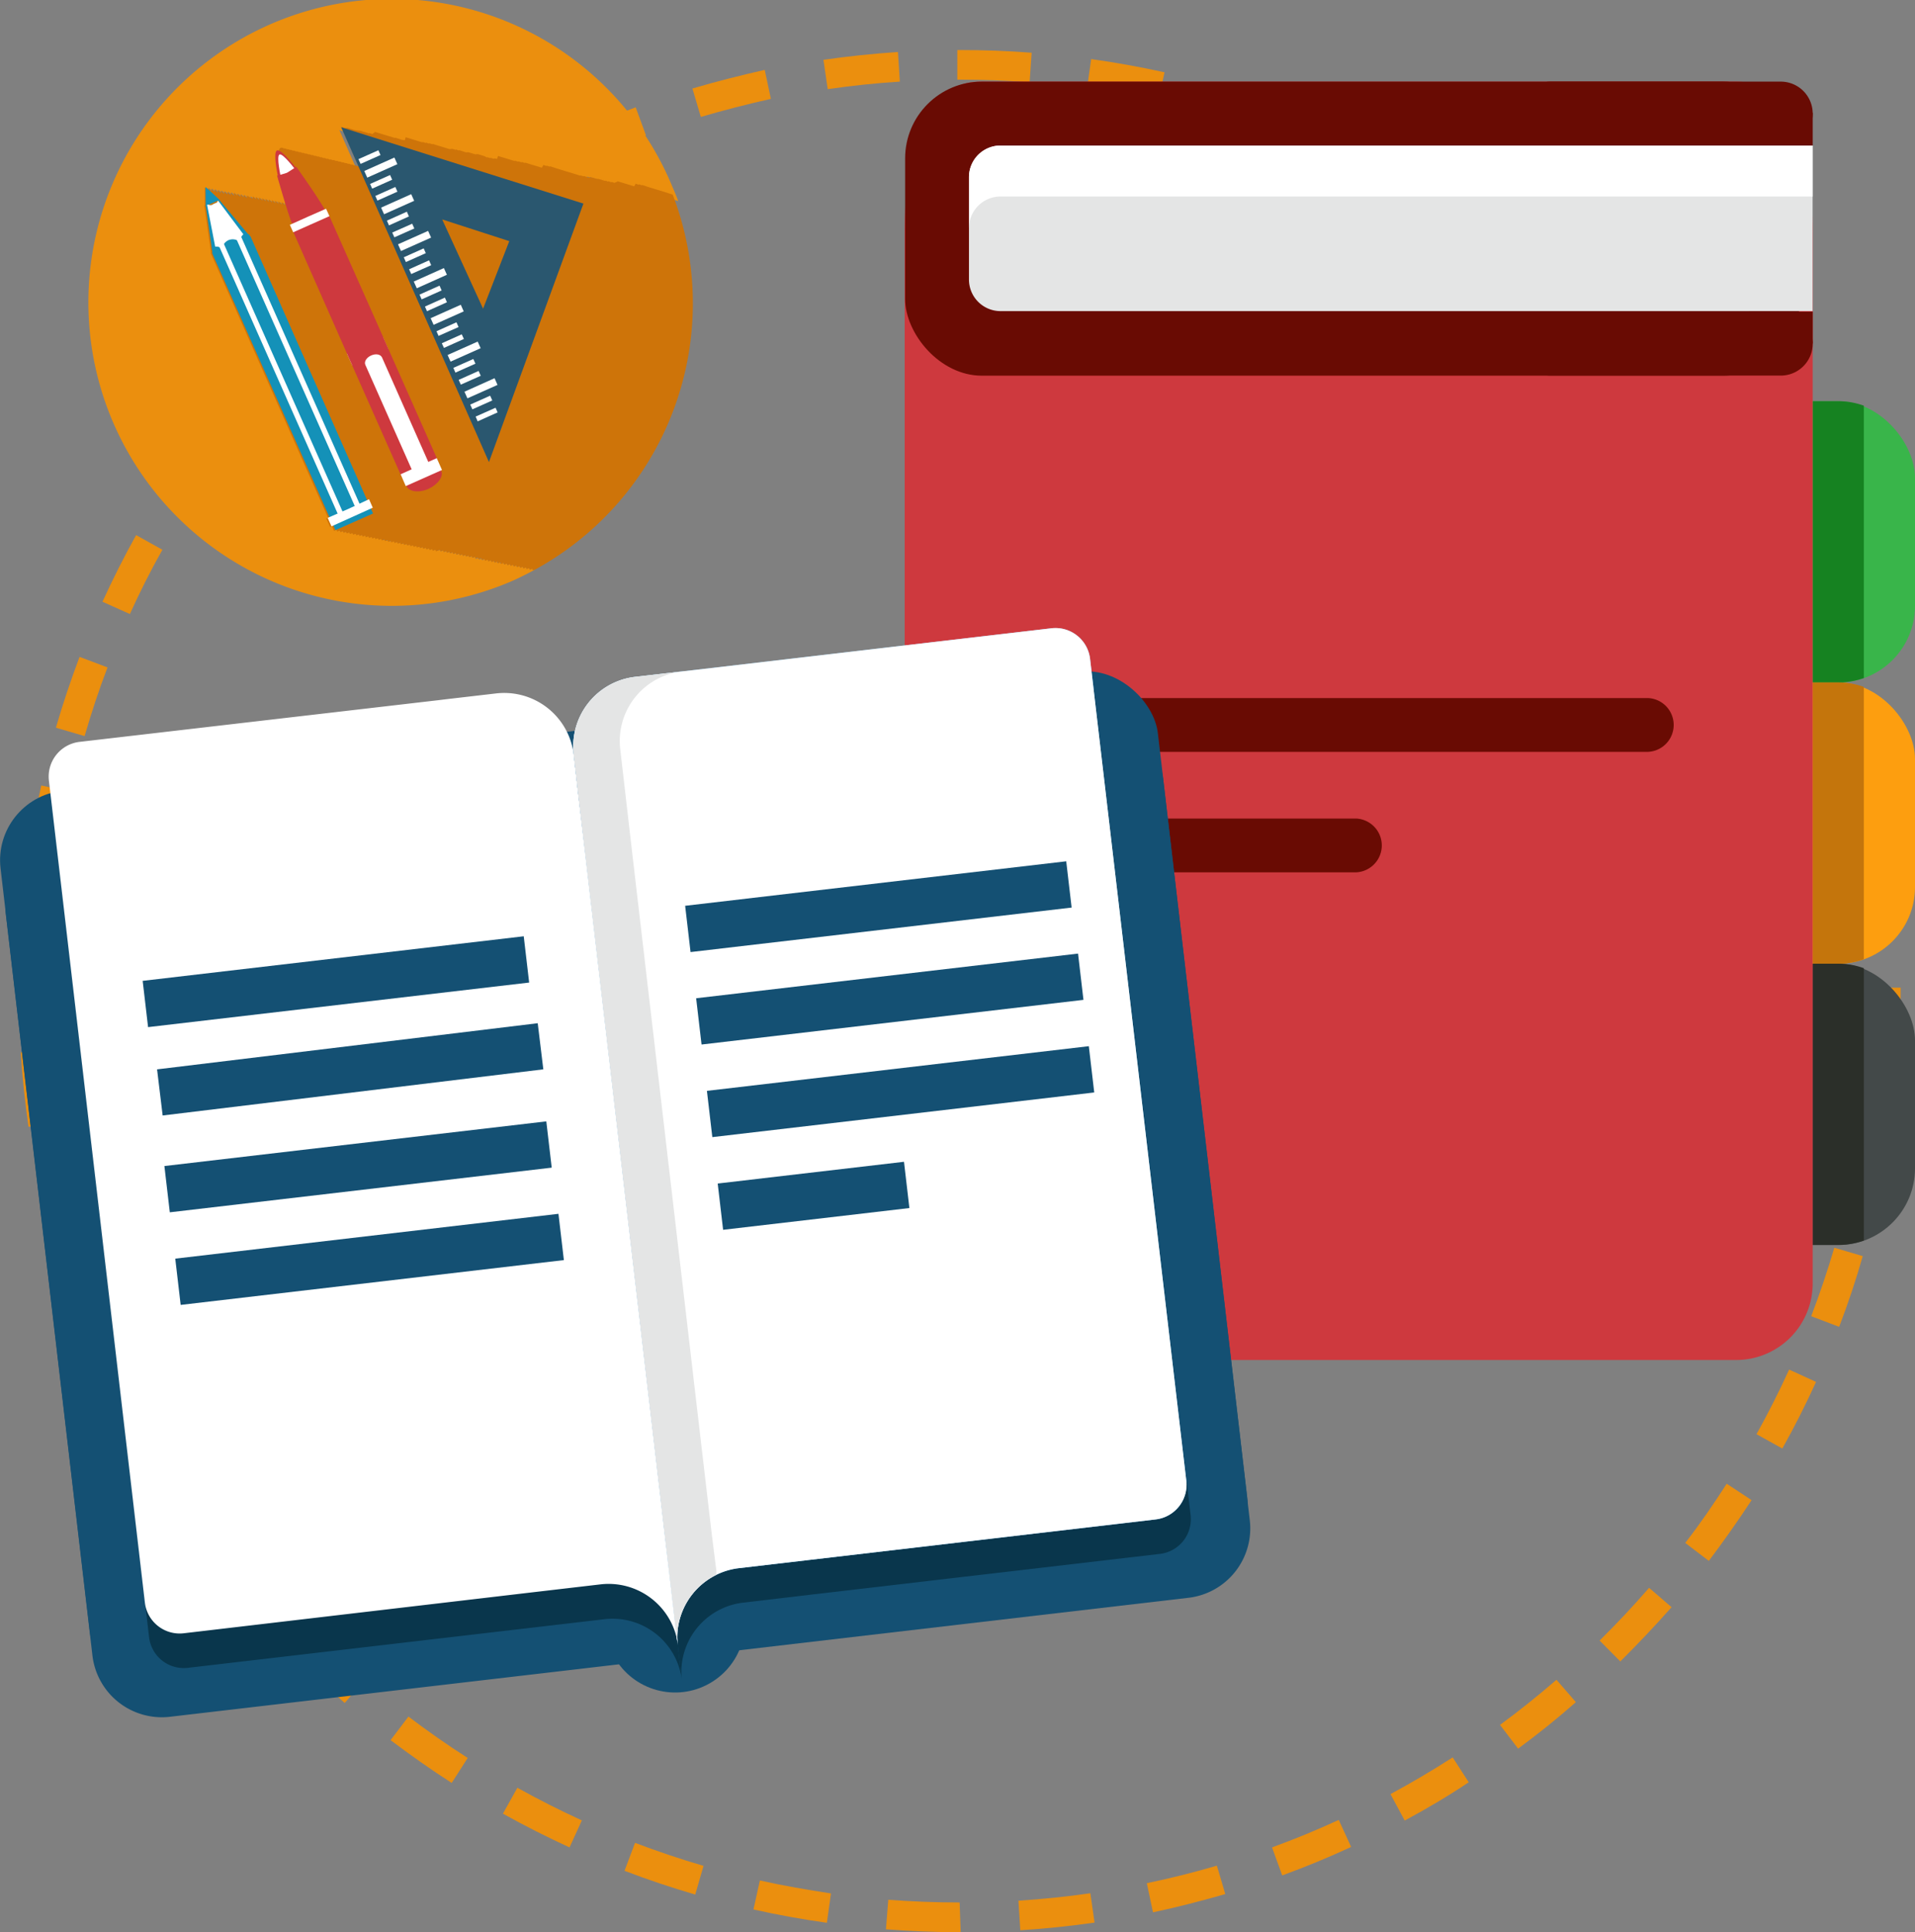
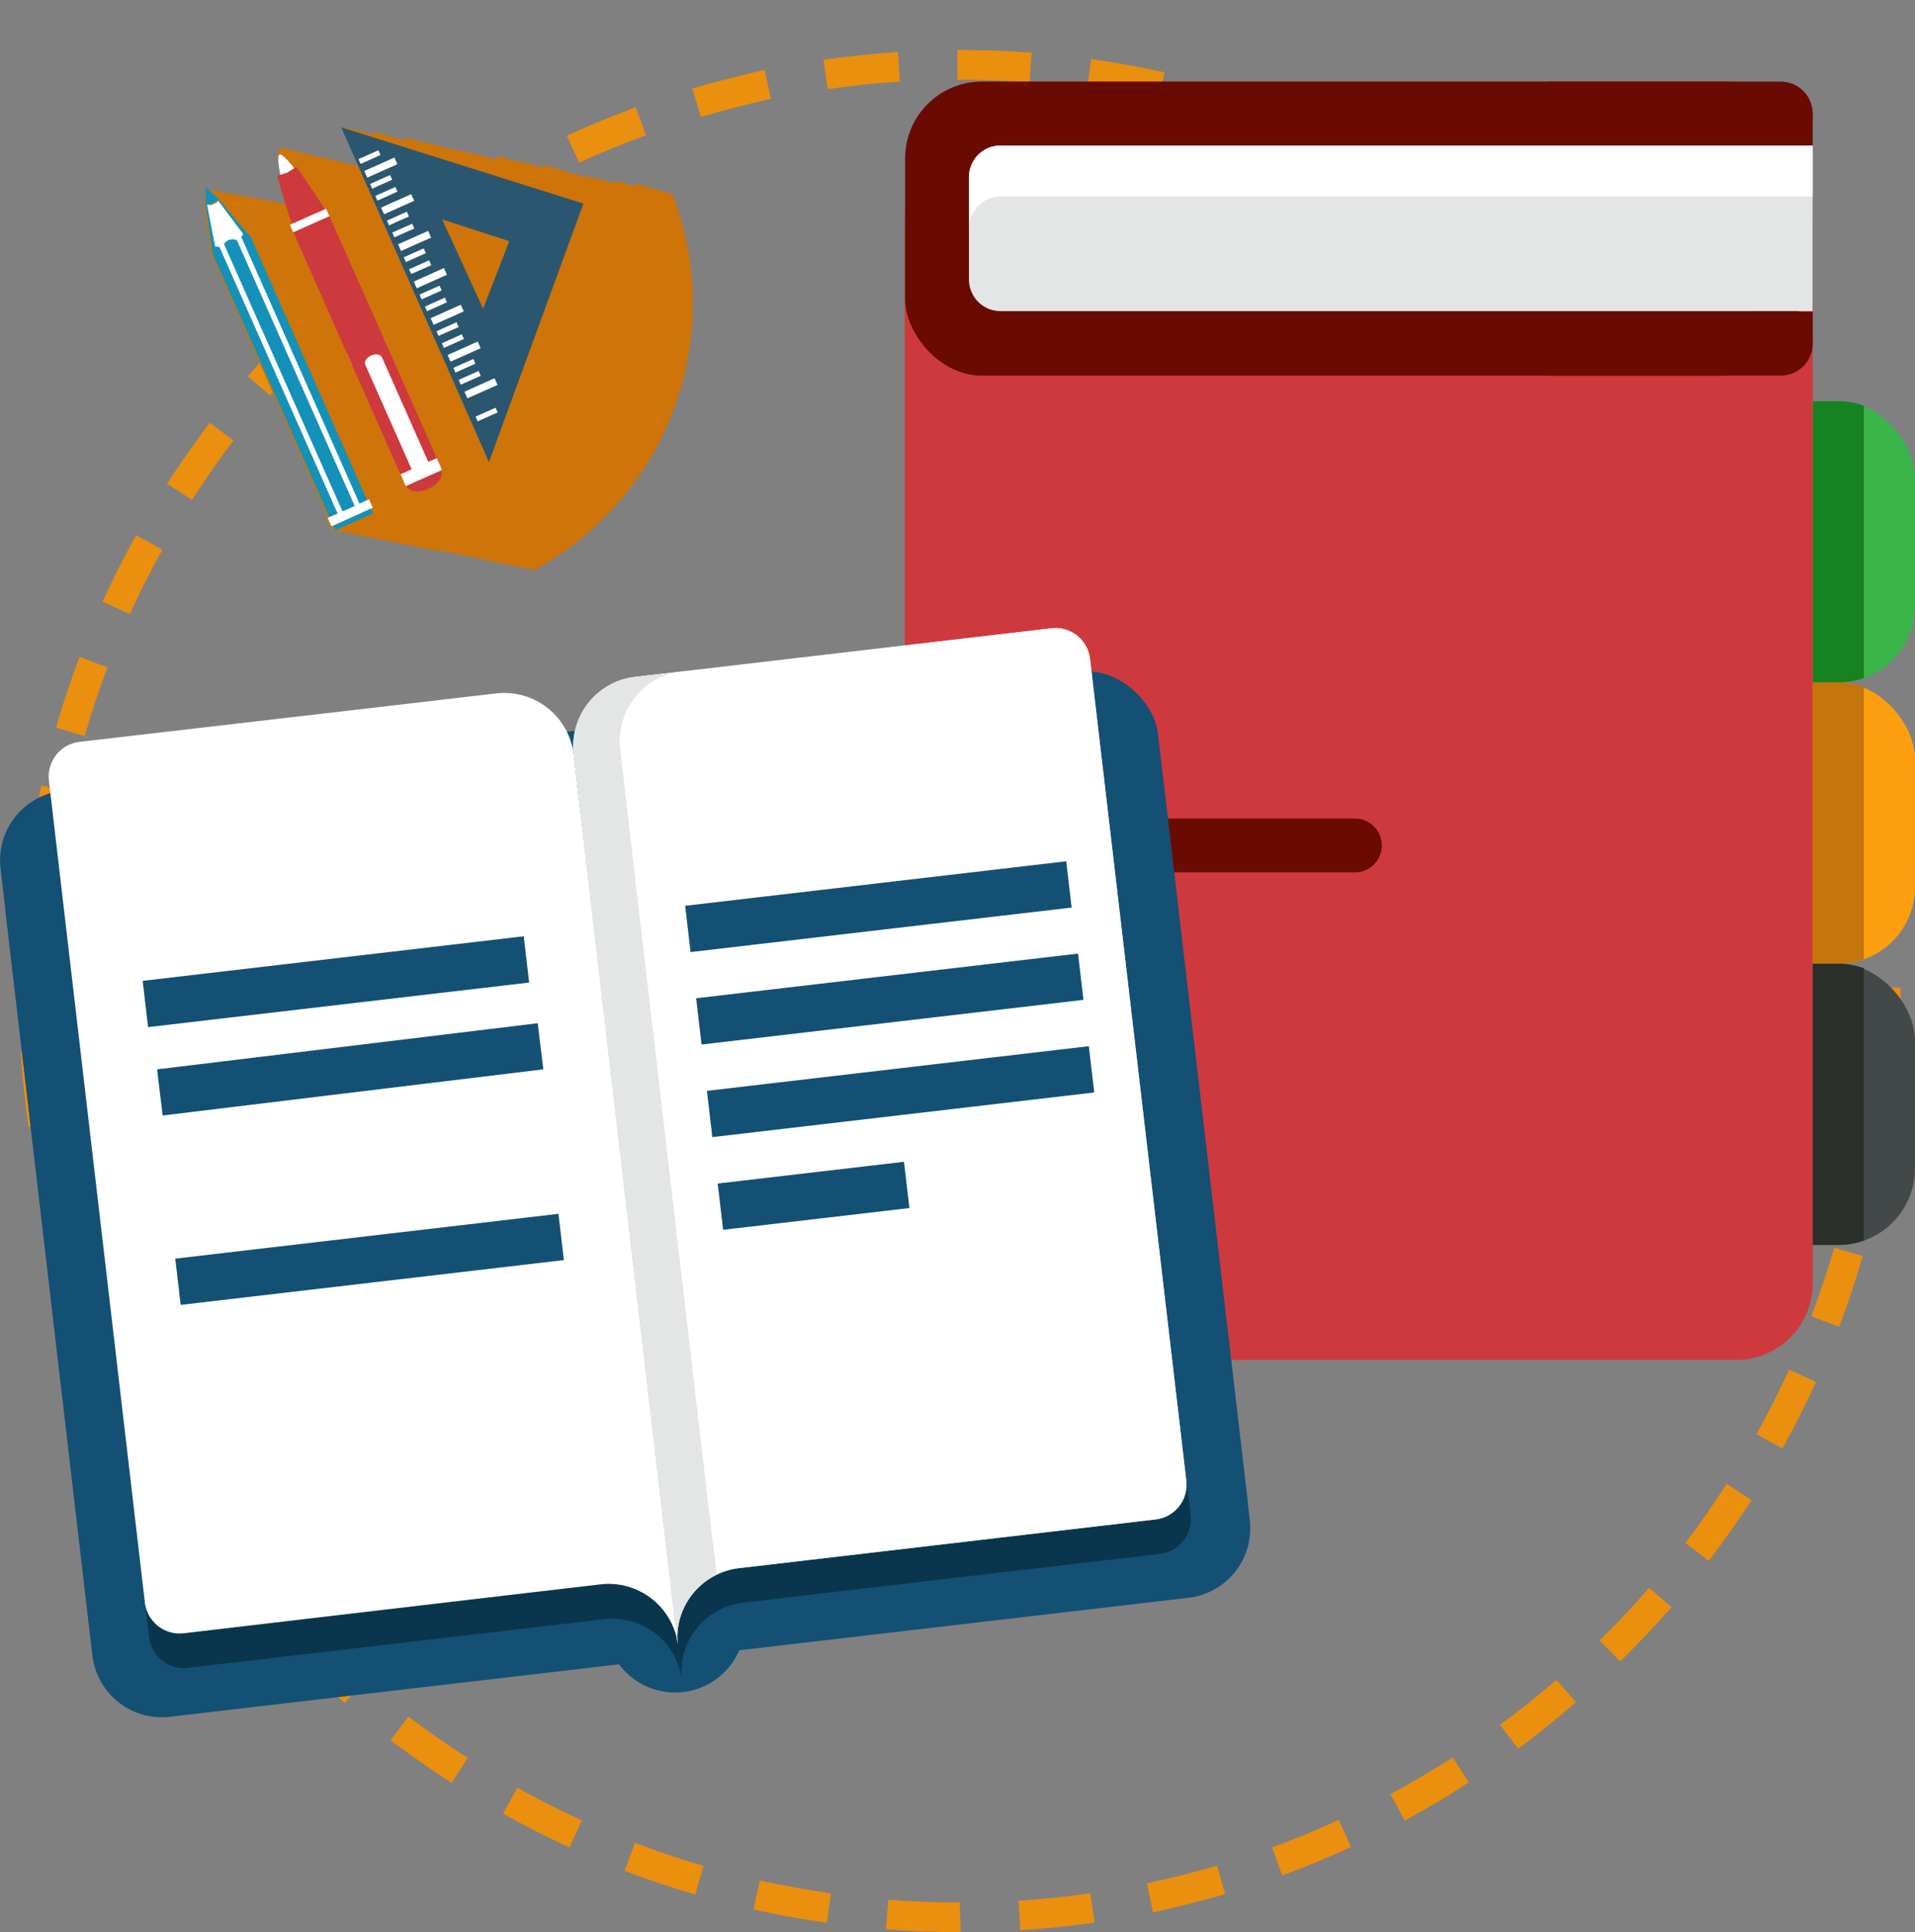
<svg xmlns="http://www.w3.org/2000/svg" viewBox="0 0 205.54 207.37">
  <rect x="0" y="0" width="205.54" height="207.37" fill="#808080" stroke="none" />
  <g id="Layer_2" data-name="Layer 2">
    <g id="Layer_1-2" data-name="Layer 1">
      <path d="M103.11,207.37H103c-2.64,0-5.3-.11-7.91-.31l.25-3.17c2.53.19,5.1.29,7.66.29Zm6.4-.21-.2-3.17c2.58-.17,5.17-.43,7.72-.8l.45,3.15C114.85,206.71,112.17,207,109.51,207.16Zm-20.76-.8c-2.65-.37-5.3-.85-7.88-1.43l.69-3.11c2.51.56,5.07,1,7.63,1.39Zm35-1.13-.66-3.12c2.53-.52,5.06-1.16,7.52-1.88l.9,3.05C129,204,126.39,204.68,123.79,205.23Zm-49.13-1.9c-2.55-.74-5.1-1.6-7.59-2.55l1.13-3c2.42.92,4.89,1.75,7.35,2.47Zm63-2.06-1.09-3c2.41-.88,4.82-1.87,7.16-2.95l1.33,2.9C142.62,199.34,140.13,200.36,137.64,201.27Zm-76.49-3c-2.42-1.11-4.83-2.33-7.15-3.62l1.55-2.78c2.25,1.25,4.58,2.43,6.92,3.5Zm89.62-2.92-1.51-2.8c2.27-1.22,4.51-2.55,6.68-3.94l1.72,2.67C155.43,192.76,153.11,194.13,150.77,195.39Zm-102.27-4c-2.23-1.43-4.44-3-6.56-4.59l1.92-2.53c2.06,1.56,4.2,3.06,6.36,4.44Zm114.43-3.72L161,185.12c2.08-1.52,4.11-3.16,6.06-4.84l2.08,2.4C167.17,184.42,165.07,186.11,162.93,187.68ZM37,182.77c-2-1.74-4-3.58-5.84-5.47l2.26-2.24c1.81,1.83,3.71,3.62,5.66,5.3Zm136.93-4.44-2.24-2.26c1.84-1.82,3.63-3.72,5.31-5.66l2.41,2.08C177.63,174.5,175.78,176.46,173.89,178.33ZM26.77,172.6c-1.75-2-3.43-4.11-5-6.25l2.55-1.89c1.54,2.07,3.17,4.11,4.86,6Zm156.64-5.08-2.53-1.93c1.56-2,3.05-4.18,4.45-6.35L188,161C186.56,163.2,185,165.41,183.41,167.52Zm-165.3-6.43c-1.44-2.24-2.81-4.56-4.07-6.9l2.8-1.5c1.22,2.26,2.55,4.51,3.94,6.67Zm173.19-5.63-2.77-1.54c1.25-2.25,2.43-4.58,3.5-6.93l2.89,1.32C193.81,150.74,192.6,153.15,191.3,155.46Zm-180.11-7c-1.11-2.41-2.14-4.9-3-7.4l3-1.09c.88,2.42,1.88,4.82,2.95,7.16ZM197.4,142.4l-3-1.14c.92-2.4,1.75-4.88,2.48-7.35l3.05.9C199.21,137.36,198.35,139.91,197.4,142.4ZM6.13,135c-.75-2.55-1.41-5.16-1.95-7.76l3.11-.65c.53,2.52,1.17,5,1.89,7.51Zm195.43-6.37-3.1-.7c.56-2.52,1-5.08,1.4-7.63l3.15.45C202.63,123.36,202.15,126,201.56,128.61Zm-198.5-7.7c-.38-2.63-.66-5.31-.83-8l3.18-.21c.16,2.57.43,5.16.8,7.72Zm200.65-6.55-3.17-.25c.2-2.56.3-5.17.3-7.74V106H204v.36C204,109,203.91,111.72,203.71,114.36ZM5.2,106.54H2v-.17c0-2.6.1-5.23.3-7.82l3.17.24c-.19,2.51-.29,5.06-.29,7.58Zm195.42-6.73c-.17-2.56-.44-5.16-.81-7.71l3.14-.46c.39,2.64.67,5.31.84,8ZM6.16,92.62,3,92.18c.37-2.63.85-5.28,1.43-7.88l3.1.69C7,87.51,6.52,90.08,6.16,92.62ZM198.71,86c-.53-2.51-1.17-5-1.9-7.51l3.05-.91c.75,2.55,1.42,5.17,2,7.77ZM9.08,79,6,78.1c.74-2.55,1.6-5.11,2.54-7.6l3,1.13C10.63,74,9.8,76.52,9.08,79Zm185.77-6.4c-.88-2.41-1.88-4.82-3-7.16l2.89-1.33c1.11,2.41,2.14,4.9,3.06,7.39ZM13.94,65.9,11,64.58c1.1-2.41,2.31-4.82,3.61-7.15L17.43,59C16.17,61.23,15,63.56,13.94,65.9Zm175.18-6c-1.23-2.26-2.56-4.5-4-6.67l2.67-1.73c1.44,2.24,2.82,4.55,4.08,6.89ZM20.61,53.64l-2.68-1.72c1.44-2.23,3-4.44,4.59-6.56l2.53,1.92C23.49,49.34,22,51.48,20.61,53.64Zm161-5.51c-1.53-2.06-3.16-4.09-4.86-6l2.4-2.09c1.75,2,3.44,4.11,5,6.24ZM29,42.45l-2.4-2.07c1.73-2,3.58-4,5.46-5.85l2.24,2.26C32.43,38.6,30.65,40.5,29,42.45Zm143.57-4.91c-1.8-1.82-3.71-3.61-5.67-5.29l2.08-2.41c2,1.74,4,3.58,5.86,5.47Zm-133.72-5-2.09-2.4c2-1.75,4.11-3.43,6.24-5l1.89,2.56C42.79,29.24,40.75,30.88,38.81,32.57ZM162,28.35c-2-1.56-4.2-3.05-6.37-4.44l1.72-2.68c2.24,1.44,4.45,3,6.57,4.58ZM50,24.18l-1.73-2.67c2.23-1.45,4.55-2.82,6.89-4.08l1.51,2.8C54.36,21.45,52.11,22.78,50,24.18Zm100.39-3.45c-2.26-1.25-4.59-2.42-6.93-3.48l1.31-2.9c2.42,1.1,4.83,2.31,7.16,3.6ZM62.17,17.46l-1.33-2.89c2.41-1.11,4.9-2.14,7.39-3.05l1.1,3C66.92,15.39,64.51,16.38,62.17,17.46Zm75.5-2.6c-2.41-.91-4.88-1.74-7.35-2.46l.88-3.05c2.56.74,5.11,1.59,7.6,2.54ZM75.22,12.55l-.9-3.05c2.55-.75,5.16-1.41,7.76-2l.66,3.11C80.22,11.18,77.69,11.82,75.22,12.55Zm49.08-1.68c-2.5-.56-5.07-1-7.63-1.38l.45-3.15c2.63.37,5.29.85,7.87,1.42ZM88.84,9.57l-.46-3.15c2.63-.38,5.31-.66,8-.84l.2,3.18C94,8.92,91.38,9.2,88.84,9.57Zm21.67-.74c-2.48-.19-5-.28-7.49-.28h-.27V5.37H103c2.57,0,5.17.09,7.73.29Z" style="fill:#eb8f0e" />
      <polygon points="22.43 21.95 22.43 21.95 22.43 21.95 22.43 21.95" style="fill:#fdc00f" />
-       <path d="M57.19,61.17,57.11,61l-.26.11-.08-.18-.26.11-.08-.18-.26.12-.08-.19-.26.12-.09-.19-.26.12-.08-.19-.26.12-.08-.19-.26.12-.08-.18-.26.11-.08-.18-.26.11L54,60.37l-.26.11-.08-.18-.26.11-.08-.18-.26.12L53,60.16l-.26.12-.08-.19-.26.12L52.32,60l-.26.12L52,60l-.26.12-.08-.18-.26.11-.08-.18-.26.11L51,59.75l-.26.11-.08-.18-.26.11-.09-.18-.26.11-.08-.18-.26.12-.08-.19-.26.12-.08-.19-.26.12-.08-.19-.26.12-.09-.19-.26.12-.08-.18-.26.11-.08-.18-.26.11-.08-.18-.26.11L47.2,59l-.26.11-.09-.18-.26.12-.08-.19-.26.12-.08-.19-.26.12-.08-.19-.26.12-.08-.19-.26.12-.09-.18-.26.11-.08-.18-.26.11-.08-.18-.26.11-.08-.18-.26.11-.08-.18-.26.12-.08-.19-.27.12-.08-.19-.26.12-.08-.19-.26.12L42.41,58l-.26.12L42.07,58l-.26.11-.08-.18-.26.11-.09-.18-.26.11L41,57.75l-.26.11-.08-.18-.26.11-.08-.18-.26.12L40,57.54l-.26.12-.09-.19-.26.12-.08-.19-.26.12L39,57.33l-.26.12-.08-.18-.26.11-.08-.18-.26.11L38,57.13l-.26.11-.08-.18-.26.11L37.28,57l-.26.12-.08-.19-.26.12-.08-.19-.26.12-.09-.19L36,56.9l-.21-.5-.2.09-.41-.91.19-.08-7.7-17.37-4.88-11s0-.07,0-.17l0,0L22,22s0,0,.05,0l0-1.91.35.32v-.25l.35.32v-.25l.35.32V20.3l.34.32v-.25l.34.32v-.25l.35.32v-.25l.35.32v-.26l.35.33v-.26l.35.32v-.25l.34.32v-.25l.35.32v-.25l.35.32v-.25l.35.32V21l.35.32v-.25l.34.32v-.25l.34.32v-.26l.35.33v-.26l.35.33v-.26l.35.32V21.4l.34.32v-.25l.34.32v-.25l.35.32v-.25l.35.32v-.25l.35.32v-.25l.34.32V22c-.47-1.52-.91-3.11-.91-3.11l.11,0c-.2-.83-.52-2.46,0-2.67a.41.41,0,0,1,.33.08h0a.39.39,0,0,1,.32.08h0a.42.42,0,0,1,.33.08h0c.08,0,.19,0,.33.08h0c.08,0,.2,0,.33.08h0c.08,0,.2,0,.33.08h0c.08,0,.2,0,.33.08h0c.08,0,.19,0,.32.07h0a.42.42,0,0,1,.33.08h0a.41.41,0,0,1,.33.08h0a.41.41,0,0,1,.33.08h0a.41.41,0,0,1,.33.08h0c.08,0,.19,0,.32.08h0c.08,0,.19,0,.33.08h0c.08,0,.19,0,.33.08h0c.08,0,.2,0,.33.08h0a.4.4,0,0,1,.33.07h0c.08,0,.19,0,.32.07h0a.42.42,0,0,1,.33.08h0a.42.42,0,0,1,.33.08h0a.41.41,0,0,1,.33.08h0a.41.41,0,0,1,.33.08h0c.08,0,.19,0,.32.08h0c.08,0,.19,0,.33.08h0c.08,0,.19,0,.33.08h0a.25.25,0,0,1,.17,0l-1.86-4.22.36.12,0,0,.36.11,0,0,.36.11,0,0L38,14l0,0,.37.11,0,0,.36.11,0,0,.36.11,0,0,.36.12,0,0,.36.12,0-.05.37.12,0-.05.36.12,0-.05.36.11,0,0,.36.11,0,0,.36.11,0,0,.37.11,0,0,.36.11,0,0,.36.11,0-.05.36.12,0,0,.36.12,0,0,.36.12V15l.36.11,0,0,.36.11,0,0,.36.11,0,0,.36.11,0,0,.36.11,0,0,.37.11,0-.05.36.12,0-.05.36.12,0-.05.36.12,0-.05.36.12,0,0,.37.11,0,0,.36.11,0,0,.36.11,0,0,.36.11,0,0,.36.11,0,0,.37.11,0-.05.36.12,0-.05.36.12,0,0,.36.12,0,0,.36.11,0,0,.37.11,0,0,.36.11,0,0,.36.11,0,0,.36.11,0,0,.36.11,0,0,.37.12,0-.05.36.12,0-.05.36.12L53,17l.36.12,0-.05.36.11,0,0,.36.11,0,0,.37.11,0,0,.36.11,0,0,.36.11,0,0,.36.11,0-.05.36.12,0-.05.37.12,0-.05.36.12,0-.05.36.11,0,0,.36.11,0,0,.36.11,0,0,.37.11,0,0,.36.11,0,0,.36.11,0-.05.36.12,0-.05.36.12,0-.05.37.12,0,0,.36.12,0,0,.36.11,0,0,.36.11,0,0,.36.11,0,0,.37.11,0,0,.36.11,0,0,.36.11,0,0,.36.12,0-.05.36.12,0-.05L63,19l0-.05.37.12,0-.05.36.11,0,0,.36.11,0,0,.36.11,0,0,.36.11,0,0,.37.11,0-.05.36.12,0-.05.36.12,0-.05.36.12,0-.05.36.12,0-.05.37.11,0,0,.36.11,0,0,.36.11,0,0,.36.11,0,0,.36.11,0,0,.37.11,0-.05.36.12,0-.05.36.12,0-.05.36.12,0,0,.36.12,0,0,.37.11,0,0,.36.11,0,0,.36.11,0,0,.36.11,0,0,.36.11,0,0,.36.12,0,0,.37.12,0-.05h0c-.19-.49-.39-1-.6-1.46A32.57,32.57,0,1,0,55,62.34c.85-.38,1.67-.8,2.47-1.23l0,0Z" style="fill:#eb8f0e" />
      <path d="M72.18,20.83h0l0,.05-.37-.12,0,0-.36-.12,0,0-.36-.11,0,0-.36-.11,0,0-.36-.11,0,0-.36-.11,0,0-.37-.11,0,0-.36-.12,0,0-.36-.12,0,.05-.36-.12,0,.05-.36-.12,0,.05L68.07,20l0,0-.36-.11,0,0-.36-.11,0,0-.36-.11,0,0-.36-.11,0,0-.37-.11,0,.05L66,19.59l0,.05-.36-.12,0,.05-.36-.12,0,.05L65,19.38l0,.05-.37-.11,0,0-.36-.11,0,0L64,19.18l0,0-.36-.11,0,0L63.29,19l0,.05L62.94,19,63,19l-.36-.12,0,.05-.36-.12,0,.05-.36-.12,0,0-.36-.11,0,0-.36-.11,0,0-.37-.11,0,0-.36-.11,0,0-.36-.11,0,0-.36-.11,0,0-.36-.12,0,0-.37-.12,0,.05-.36-.12,0,.05-.36-.12,0,.05L58.16,18l0,0-.36-.11,0,0-.37-.11,0,0-.36-.11,0,0-.36-.11,0,0-.36-.11,0,.05-.36-.12,0,.05-.37-.12,0,.05-.36-.12,0,.05-.36-.11,0,0-.36-.11,0,0-.36-.11,0,0-.37-.11,0,0-.36-.11,0,0L53.37,17l0,.05L53,17l0,.05-.36-.12,0,.05-.36-.12,0,.05L52,16.76l0,0-.36-.11,0,0-.36-.11,0,0L51,16.56l0,0-.36-.11,0,0-.37-.11,0,0L50,16.35l0,0-.36-.12,0,0-.36-.12,0,.05-.36-.12,0,.05-.37-.11,0,0L48.24,16l0,0-.36-.11,0,0-.36-.11,0,0-.36-.11,0,0-.37-.11,0,0-.36-.12,0,.05-.36-.12,0,.05-.36-.12,0,.05-.36-.12,0,.05-.37-.11,0,0-.36-.11,0,0-.36-.11,0,0-.36-.11,0,0-.36-.11,0,0L43.46,15v.05L43.11,15l0,0-.36-.12,0,0-.36-.12,0,.05-.36-.11,0,0-.36-.11,0,0-.37-.11,0,0-.36-.11,0,0-.36-.11,0,0-.36-.11,0,.05L40,14.35l0,.05-.37-.12,0,.05-.36-.12,0,0L39,14.14l0,0-.36-.11,0,0L38.33,14l0,0L38,13.94l0,0-.36-.11,0,0-.36-.11,0,0L37,13.73l0,0-.36-.12,1.86,4.22a.25.25,0,0,0-.17,0h0c-.14-.08-.25-.12-.33-.08h0c-.14-.08-.25-.12-.33-.08h0c-.13-.08-.24-.12-.32-.08h0a.41.41,0,0,0-.33-.08h0a.41.41,0,0,0-.33-.08h0a.42.42,0,0,0-.33-.08h0a.42.42,0,0,0-.33-.08h0c-.13-.08-.24-.11-.32-.07h0a.4.4,0,0,0-.33-.07h0c-.13-.08-.25-.12-.33-.08h0c-.14-.08-.25-.12-.33-.08h0c-.14-.08-.25-.12-.33-.08h0c-.13-.08-.24-.12-.32-.08h0a.41.41,0,0,0-.33-.08h0a.41.41,0,0,0-.33-.08h0a.41.41,0,0,0-.33-.08h0a.42.42,0,0,0-.33-.08h0c-.13-.07-.24-.11-.32-.07h0c-.13-.08-.25-.12-.33-.08h0c-.13-.08-.25-.12-.33-.08h0c-.13-.08-.25-.12-.33-.08h0c-.14-.08-.25-.12-.33-.08h0a.42.42,0,0,0-.33-.08h0a.39.39,0,0,0-.32-.08h0a.41.41,0,0,0-.33-.08c-.47.21-.15,1.84,0,2.67l-.11,0s.44,1.59.91,3.11v.11l-.34-.32V22l-.35-.32v.25l-.35-.32v.25l-.35-.32v.25l-.34-.32v.25l-.34-.32v.25l-.35-.32v.26l-.35-.33v.26l-.35-.33v.26l-.34-.32v.25l-.34-.32v.25L26.5,21v.25l-.35-.32v.25l-.35-.32v.25l-.35-.32V21l-.34-.32V21l-.35-.32v.26l-.35-.33v.26l-.35-.32v.25l-.35-.32v.25l-.34-.32v.25l-.34-.32v.25l-.35-.32v.25l-.35-.32v.25l-.35-.32,0,1.91s0,0-.05,0l.71,5,0,0c0,.1,0,.17,0,.17l4.88,11,7.7,17.37-.19.08.41.91.2-.09.21.5.26-.12.09.19.26-.12.08.19.26-.12.08.19.26-.12.08.18.26-.11.08.18.26-.11.09.18.26-.11.08.18.26-.11.08.18.26-.12.08.19.26-.12.08.19.26-.12.09.19.26-.12.08.19.26-.12.08.18.26-.11.08.18.26-.11.08.18.26-.11.09.18.26-.11.08.18.26-.11.08.18.26-.12.08.19.26-.12.08.19.26-.12.08.19.27-.12.08.19.26-.12.08.18.26-.11.08.18.26-.11.08.18.26-.11.08.18.26-.11.09.18.26-.12.08.19.26-.12.08.19.26-.12.08.19.26-.12.08.19.26-.12.09.18L47.2,59l.08.18.26-.11.08.18.26-.11.08.18.26-.11.08.18.26-.12.09.19.26-.12.08.19.26-.12.08.19.26-.12.08.19.26-.12.08.18.26-.11.09.18.26-.11.08.18.26-.11.08.18.26-.11.08.18.26-.11.08.18L52,60l.08.19.26-.12.09.19.26-.12.08.19.26-.12.08.19.26-.12.08.18.26-.11.08.18.26-.11.09.18.26-.11.08.18.26-.11.08.18.26-.12.08.19.26-.12.08.19.26-.12.09.19.26-.12.08.19.26-.12.08.18.26-.11.08.18.26-.11.08.18.26-.11,0,0A32.57,32.57,0,0,0,72.18,20.83ZM22.43,22Z" style="fill:#ce7409" />
      <path d="M46,52.46c-1,.46-2.09.33-2.36-.27S44,50.71,45,50.25s2.09-.33,2.36.28S47,52,46,52.46Z" style="fill:#ce393e" />
      <path d="M37.79,39.19l-.56-1.27,2-.9,1.87-.83.56,1.27Z" style="fill:#fff" />
-       <path d="M32,18.32s-1.77-2.39-2.27-2.17.18,3.15.18,3.15Z" style="fill:#ce393e" />
      <path d="M31.7,18.21S30.36,16.42,30,16.58s.13,2.38.13,2.38Z" style="fill:#fff" />
      <path d="M31.8,17.9s-.81.54-1,.64h0c-.2.09-1.06.31-1.06.31s1,3.56,1.58,5.11a4.48,4.48,0,0,0,2-.47,5.59,5.59,0,0,0,1.5-1.06C34.08,21.08,31.8,17.9,31.8,17.9Z" style="fill:#ce393e" />
      <path d="M33.14,23.23l-2,.9L36.78,36.9l.5,1.14L43.1,51.16,47,49.43,41.18,36.31l-.5-1.14L35,22.4Z" style="fill:#ce393e" />
      <path d="M31.47,24.93l-.36-.8,2-.9L35,22.4l.36.8Z" style="fill:#fff" />
      <path d="M43.55,52.17,43,50.9l2-.9,1.88-.83.56,1.27Z" style="fill:#fff" />
      <path d="M45.26,50.37c-.49.22-.77.69-.92.35L39.21,39.15c-.15-.34.14-.79.63-1h0c.49-.22,1-.13,1.16.21l5.13,11.58c.15.34-.38.22-.87.44Z" style="fill:#fff" />
      <path d="M52.48,49.59,62.62,21.85l-26-8.19Zm-.63-16.46-4.39-9.58,7.2,2.33Z" style="fill:#2a576f" />
      <polygon points="51.05 44.71 53.19 43.76 53.41 44.26 51.27 45.22 51.05 44.71" style="fill:#fff" />
-       <rect x="50.49" y="42.92" width="2.34" height="0.56" transform="translate(-13.12 24.78) rotate(-24.03)" style="fill:#fff" />
      <polygon points="49.85 42.04 53.08 40.59 53.4 41.31 50.17 42.75 49.85 42.04" style="fill:#fff" />
      <polygon points="49.23 40.77 51.37 39.81 51.6 40.33 49.46 41.28 49.23 40.77" style="fill:#fff" />
      <polygon points="48.66 39.48 50.8 38.53 51.03 39.03 48.88 39.99 48.66 39.48" style="fill:#fff" />
      <polygon points="48.04 38.1 51.27 36.66 51.59 37.37 48.36 38.81 48.04 38.1" style="fill:#fff" />
      <polygon points="47.42 36.84 49.56 35.88 49.79 36.38 47.65 37.34 47.42 36.84" style="fill:#fff" />
      <polygon points="46.85 35.55 48.99 34.59 49.22 35.1 47.07 36.05 46.85 35.55" style="fill:#fff" />
      <rect x="46.23" y="33.4" width="3.54" height="0.78" transform="translate(-9.6 22.46) rotate(-24.02)" style="fill:#fff" />
      <polygon points="45.61 32.9 47.75 31.94 47.97 32.44 45.83 33.4 45.61 32.9" style="fill:#fff" />
      <rect x="45.04" y="31.11" width="2.35" height="0.56" transform="translate(-8.79 21.62) rotate(-24.11)" style="fill:#fff" />
      <rect x="44.42" y="29.46" width="3.54" height="0.79" transform="translate(-8.17 21.49) rotate(-24.13)" style="fill:#fff" />
      <polygon points="43.91 28.9 46.05 27.94 46.28 28.46 44.14 29.41 43.91 28.9" style="fill:#fff" />
      <rect x="43.35" y="27.11" width="2.34" height="0.56" transform="translate(-7.3 20.54) rotate(-24.07)" style="fill:#fff" />
      <polygon points="42.72 26.22 45.95 24.78 46.27 25.5 43.04 26.94 42.72 26.22" style="fill:#fff" />
      <polygon points="42.1 24.96 44.24 24.01 44.47 24.52 42.33 25.47 42.1 24.96" style="fill:#fff" />
      <polygon points="41.53 23.68 43.67 22.72 43.89 23.23 41.75 24.19 41.53 23.68" style="fill:#fff" />
      <rect x="40.91" y="21.53" width="3.54" height="0.78" transform="translate(-5.23 19.31) rotate(-24.07)" style="fill:#fff" />
      <rect x="40.3" y="20.52" width="2.35" height="0.55" transform="translate(-4.88 18.76) rotate(-24.11)" style="fill:#fff" />
      <rect x="39.73" y="19.24" width="2.35" height="0.55" transform="translate(-4.4 18.38) rotate(-24.07)" style="fill:#fff" />
      <rect x="39.1" y="17.6" width="3.54" height="0.78" transform="translate(-3.78 18.23) rotate(-24.07)" style="fill:#fff" />
      <rect x="38.49" y="16.58" width="2.34" height="0.56" transform="translate(-3.43 17.61) rotate(-24.03)" style="fill:#fff" />
      <polygon points="22.06 20.09 23.53 21.46 22.09 22.1 22.06 20.09" style="fill:#1491b8" />
      <path d="M22.1,22.15l0-2.06,1.52,1.41A2.86,2.86,0,0,0,22.1,22.15Z" style="fill:#1491b8" />
      <path d="M26.81,25.23l-.19-.11-3.05-3.63c-.08,0-.14.09-.17.2l-.26.11,0,0a1.93,1.93,0,0,0-.43.22h0l-.1,0V22c-.16.11-.42-.09-.54,0l.71,5,1-.43h0l.05,0,.07.28,2-.89-.15-.24Z" style="fill:#1491b8" />
      <path d="M26.4,25.41l-.17-.12-2.8-3.73c-.07,0-.11.07-.13.17l-.21.09,0,0a1.56,1.56,0,0,0-.34.18h0l-.08,0V22c-.12.08-.36-.12-.44,0l.95,4.9.77-.34h0l0,0,.08.27,1.6-.7-.15-.25Z" style="fill:#fff" />
      <rect x="28.95" y="25.14" width="4.43" height="30.89" transform="translate(-13.77 16.11) rotate(-23.91)" style="fill:#1491b8" />
      <path d="M26.88,25.36s-.46-.39-.59-.33c-.4.17-.58.85-.58.85l-.05,0L38.1,54.1l1.22-.54Z" style="fill:#1491b8" />
      <path d="M22.78,27.18s0-.6.15-.67c.38-.17,1,.16,1,.16l0,0L36.54,54.79l-1.22.54Z" style="fill:#1491b8" />
      <path d="M24.51,25.78a1.26,1.26,0,0,0-.69.94L36.26,54.91l1.84-.81L25.66,25.9A1.2,1.2,0,0,0,24.51,25.78Z" style="fill:#1491b8" />
      <path d="M36,56.9l-.4-.91,2.1-.93,1.94-.86.4.91Z" style="fill:#1491b8" />
      <path d="M35.58,56.49l-.41-.91,2.3-1,2.14-1,.4.91Z" style="fill:#fff" />
      <rect x="29.78" y="24.51" width="0.57" height="31.95" transform="translate(-13.83 15.66) rotate(-23.91)" style="fill:#fff" />
      <rect x="31.61" y="23.7" width="0.57" height="31.95" transform="translate(-13.34 16.33) rotate(-23.91)" style="fill:#fff" />
      <rect x="184.96" y="43.06" width="20.58" height="30.19" rx="8.23" style="fill:#39b54a" />
      <rect x="184.96" y="73.24" width="20.58" height="30.19" rx="8.23" style="fill:#fd9e0f" />
      <rect x="184.96" y="103.43" width="20.58" height="30.19" rx="8.23" style="fill:#434949" />
      <path d="M194.56,43.06V73.24h2.75a8.3,8.3,0,0,0,2.74-.47V43.54a8.05,8.05,0,0,0-2.74-.48Z" style="fill:#168221" />
      <path d="M194.56,73.24v30.19h2.75a8.05,8.05,0,0,0,2.74-.48V73.72a8.3,8.3,0,0,0-2.74-.48Z" style="fill:#c4750c" />
      <path d="M194.56,103.43v30.18h2.75a8.3,8.3,0,0,0,2.74-.47V103.91a8.05,8.05,0,0,0-2.74-.48Z" style="fill:#2b2f29" />
      <path d="M186.33,8.76h-81c-4.55,0-8.23,3.68-8.23,16.46V137.73a8.22,8.22,0,0,0,8.23,8.23h81a8.22,8.22,0,0,0,8.23-8.23V25.22C194.56,12.44,190.88,8.76,186.33,8.76Z" style="fill:#ce393e" />
      <rect x="97.15" y="8.76" width="96.05" height="31.56" rx="8.23" style="fill:#690b03" />
      <path d="M191.13,8.76H166.44a3.43,3.43,0,0,0,0,6.86h24.69a3.43,3.43,0,1,0,0-6.86Z" style="fill:#690b03" />
      <path d="M191.13,33.45H166.44a3.43,3.43,0,0,0,0,6.86h24.69a3.43,3.43,0,1,0,0-6.86Z" style="fill:#690b03" />
      <path d="M104,19v11a3.39,3.39,0,0,0,3.39,3.39h87.16V15.62H107.4A3.39,3.39,0,0,0,104,19Z" style="fill:#e4e5e5" />
      <path d="M104,19v5.48a3.39,3.39,0,0,1,3.39-3.39h87.16V15.62H107.4A3.39,3.39,0,0,0,104,19Z" style="fill:#fff" />
      <polygon points="187.7 36.2 194.56 36.88 194.56 33.45 187.7 33.45 187.7 36.2" style="fill:#690b03" />
      <polygon points="186.33 15.62 194.56 15.62 194.56 12.11 186.33 12.87 186.33 15.62" style="fill:#690b03" />
-       <path d="M176.92,74.92H118.39a2.89,2.89,0,1,0,0,5.77h58.53a2.89,2.89,0,0,0,0-5.77Z" style="fill:#690b03" />
      <path d="M145.59,87.85h-27.2a2.89,2.89,0,1,0,0,5.77h27.2a2.89,2.89,0,0,0,0-5.77Z" style="fill:#690b03" />
      <path d="M124.85,83.65c-.48-4.11-4.5-9.54-8.61-9.06L6.92,87.36C2.81,87.84.15,94.05.63,98.17l9.29,79.5a7.5,7.5,0,0,0,8.33,6.58l109.31-12.77a7.5,7.5,0,0,0,6.58-8.33Z" style="fill:#145073" />
      <circle cx="72.47" cy="174.14" r="7.5" transform="translate(-70.85 51.51) rotate(-26.85)" style="fill:#145073" />
      <rect x="4.42" y="78.16" width="125.06" height="97.55" rx="7.5" transform="translate(-14.28 8.63) rotate(-6.67)" style="fill:#145073" />
      <path d="M71.89,169.17,71.16,163,63.32,95.88l-.58-5L62,84.7a7.52,7.52,0,0,0-8.33-6.58l-5,.58-1.24.15L9,83.35a3.75,3.75,0,0,0-3.29,4.16L16,175.7A3.75,3.75,0,0,0,20.15,179l37.27-4.35,7.45-.87a7.49,7.49,0,0,1,8.32,6.58l-.87-7.45Z" style="fill:#09364c" />
      <path d="M117.48,74.44a3.76,3.76,0,0,0-4.16-3.29l-38.51,4.5-1.24.15-5,.58A7.49,7.49,0,0,0,62,84.7l.72,6.21.58,5L71.16,163l.73,6.21.43,3.73.87,7.45A7.5,7.5,0,0,1,79.78,172l7.45-.88,37.26-4.35a3.75,3.75,0,0,0,3.3-4.16Z" style="fill:#09364c" />
      <path d="M71.45,165.44l-.72-6.21L62.89,92.15,62,84.7,61.58,81a7.51,7.51,0,0,0-8.32-6.58l-5,.58-1.24.15L8.54,79.62a3.75,3.75,0,0,0-3.29,4.16L15.55,172a3.76,3.76,0,0,0,4.16,3.29L57,170.91l7.45-.87a7.51,7.51,0,0,1,8.33,6.58l-.87-7.45Z" style="fill:#fff" />
      <path d="M117,70.72a3.74,3.74,0,0,0-4.16-3.29l-38.51,4.5-1.24.14-5,.58A7.51,7.51,0,0,0,61.58,81L62,84.7l.87,7.45,7.84,67.08.72,6.21.44,3.73.87,7.45a7.5,7.5,0,0,1,6.58-8.32l7.45-.87,37.27-4.36a3.75,3.75,0,0,0,3.29-4.16Z" style="fill:#77c3f5" />
      <path d="M117,70.72a3.74,3.74,0,0,0-4.16-3.29l-38.51,4.5-1.24.14-5,.58A7.51,7.51,0,0,0,61.58,81L62,84.7l.87,7.45,7.84,67.08.72,6.21.44,3.73.87,7.45a7.5,7.5,0,0,1,6.58-8.32l7.45-.87,37.27-4.36a3.75,3.75,0,0,0,3.29-4.16Z" style="fill:#fff" />
      <path d="M76.42,164.86l-.73-6.21L67.86,91.57,67,84.12l-.43-3.73a7.51,7.51,0,0,1,6.58-8.32l-5,.58A7.51,7.51,0,0,0,61.58,81L62,84.7l.87,7.45,7.84,67.08.72,6.21.44,3.73.87,7.45a7.5,7.5,0,0,1,4.15-7.6l0-.43Z" style="fill:#e4e5e5" />
      <rect x="15.46" y="102.86" width="41.18" height="5" transform="translate(-11.99 4.9) rotate(-6.67)" style="fill:#145073" />
      <rect x="16.62" y="112.79" width="41.27" height="5" transform="matrix(0.99, -0.12, 0.12, 0.99, -13.13, 5.1)" style="fill:#145073" />
-       <rect x="17.79" y="122.73" width="41.27" height="5" transform="translate(-14.28 5.31) rotate(-6.67)" style="fill:#145073" />
      <rect x="18.95" y="132.66" width="41.41" height="5" transform="translate(-15.42 5.52) rotate(-6.67)" style="fill:#145073" />
      <rect x="73.7" y="94.8" width="41.18" height="5" transform="translate(-10.66 11.6) rotate(-6.66)" style="fill:#145073" />
      <rect x="74.86" y="104.73" width="41.27" height="5" transform="translate(-11.8 11.81) rotate(-6.67)" style="fill:#145073" />
      <rect x="76.02" y="114.67" width="41.27" height="5" transform="translate(-12.95 12.01) rotate(-6.67)" style="fill:#145073" />
      <rect x="77.26" y="125.83" width="20.13" height="5" transform="translate(-14.3 11) rotate(-6.66)" style="fill:#145073" />
    </g>
  </g>
</svg>